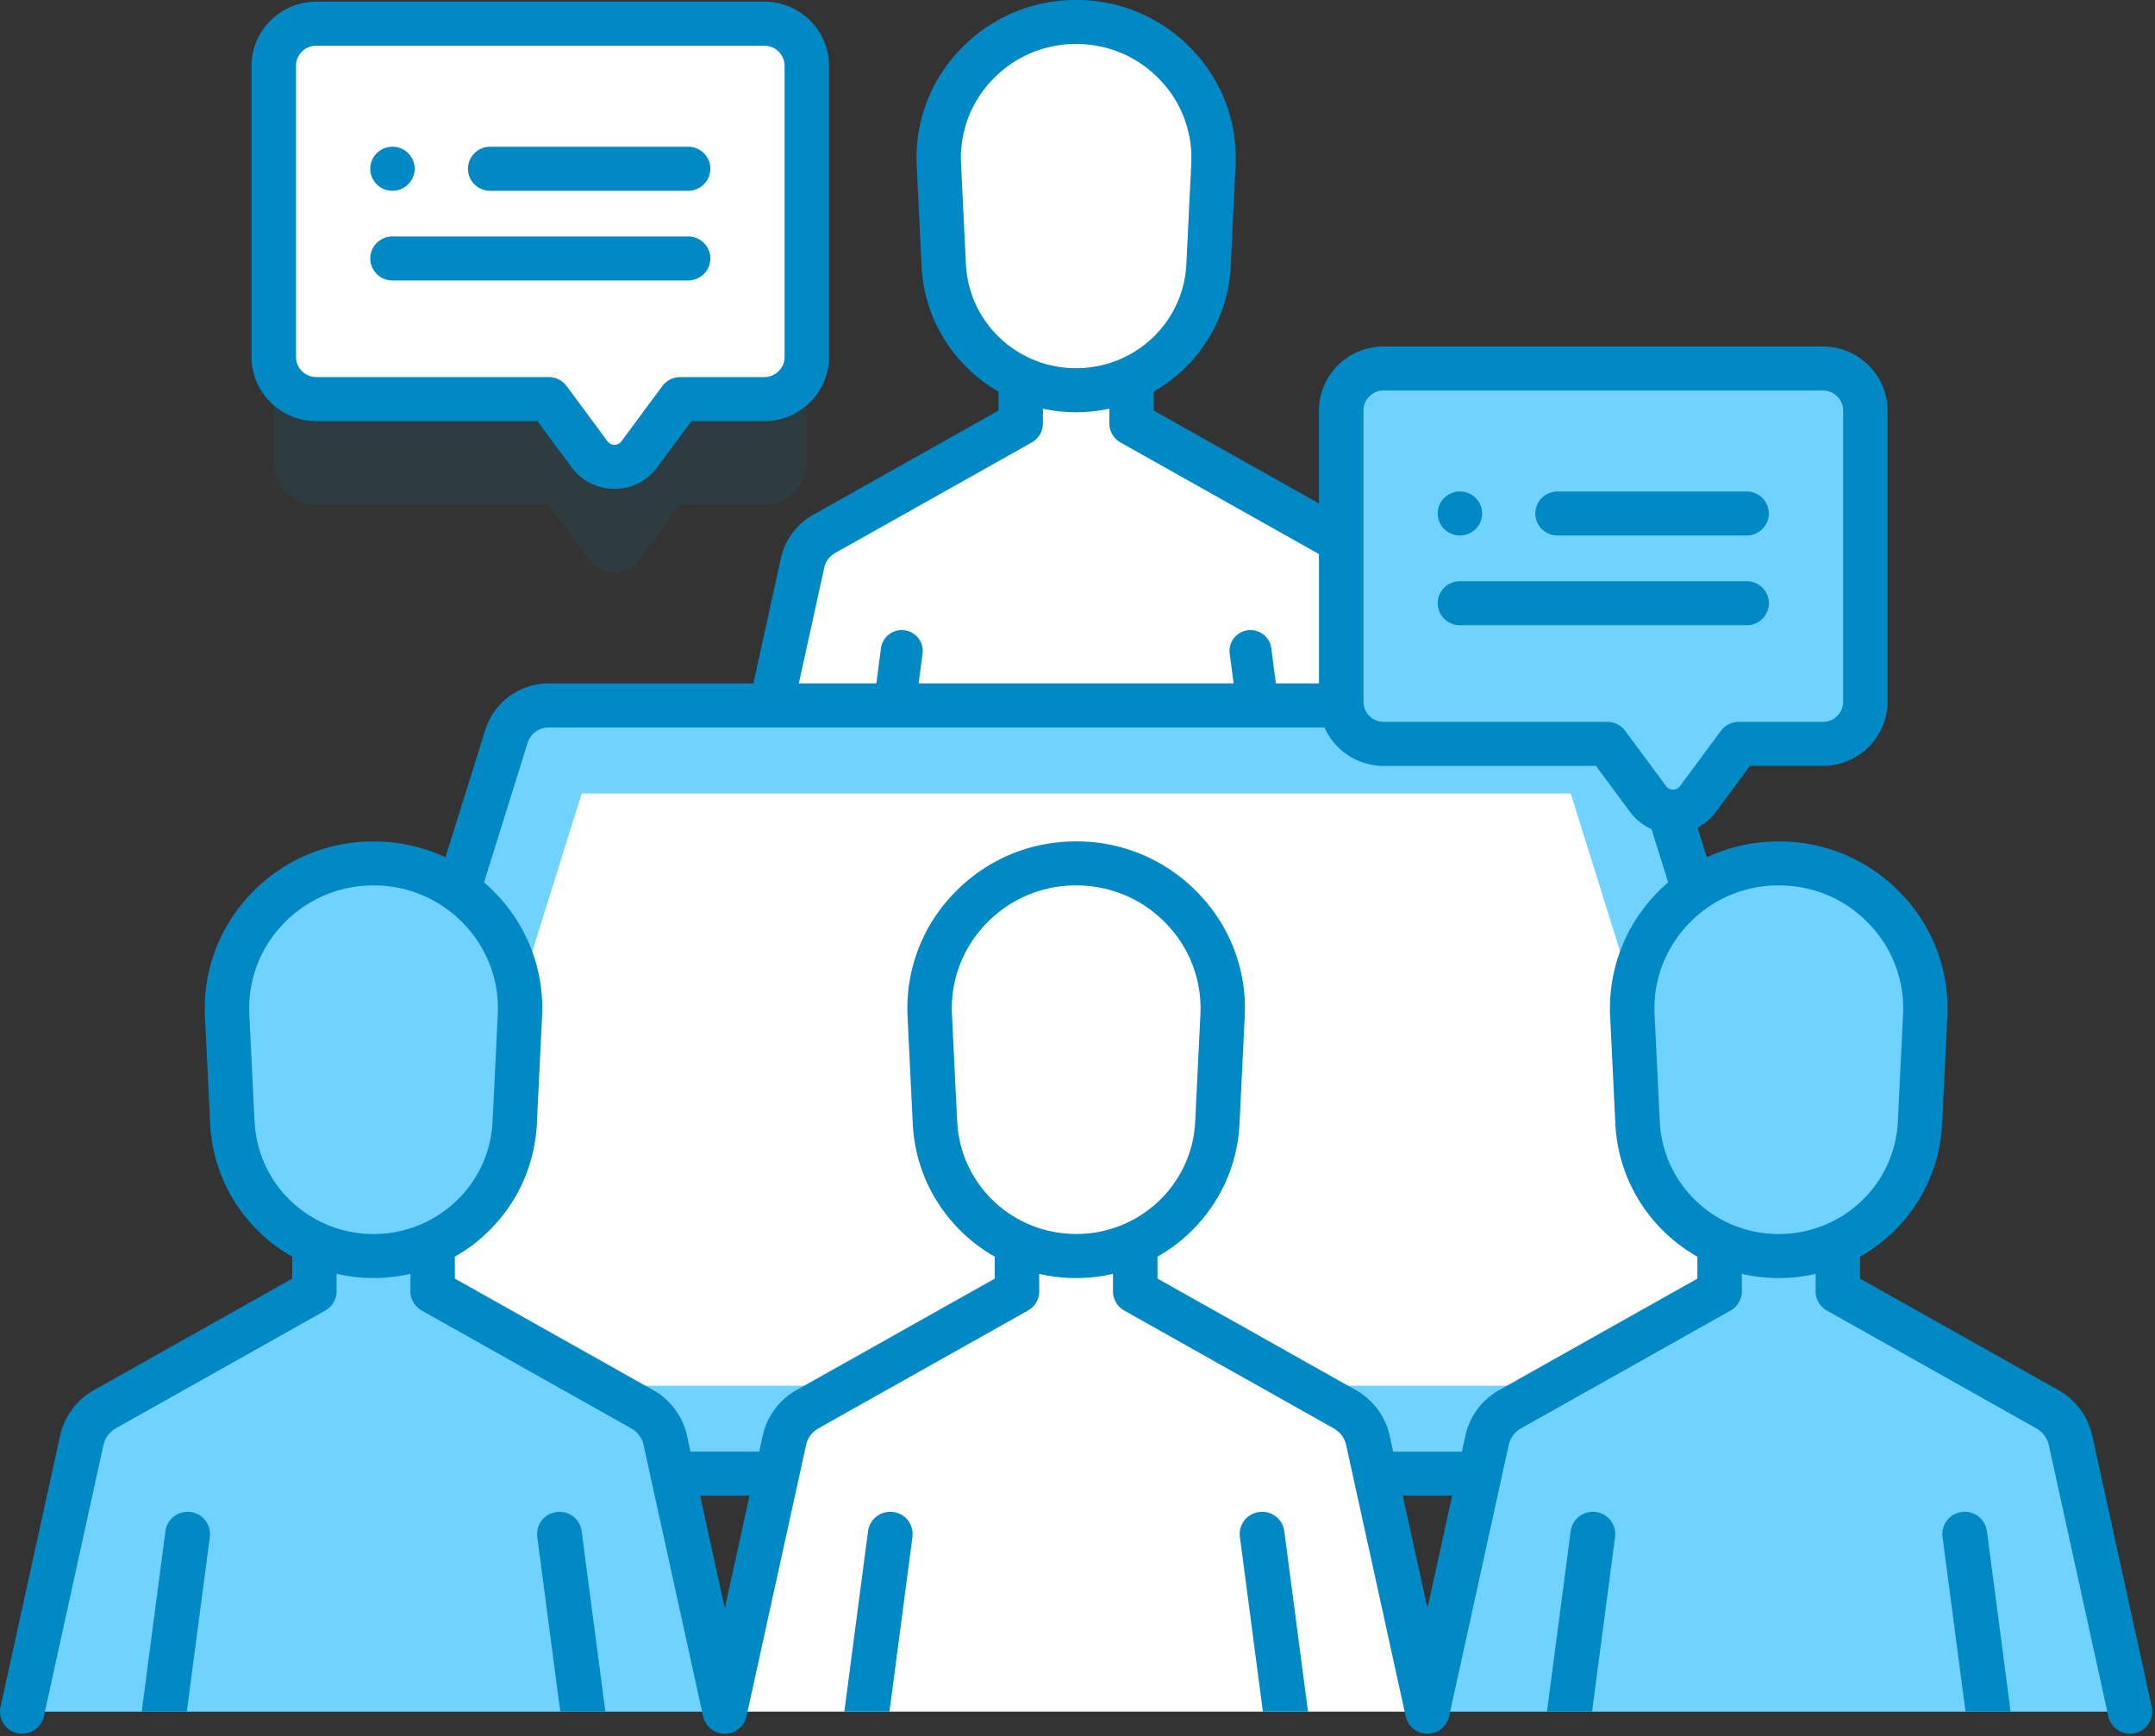
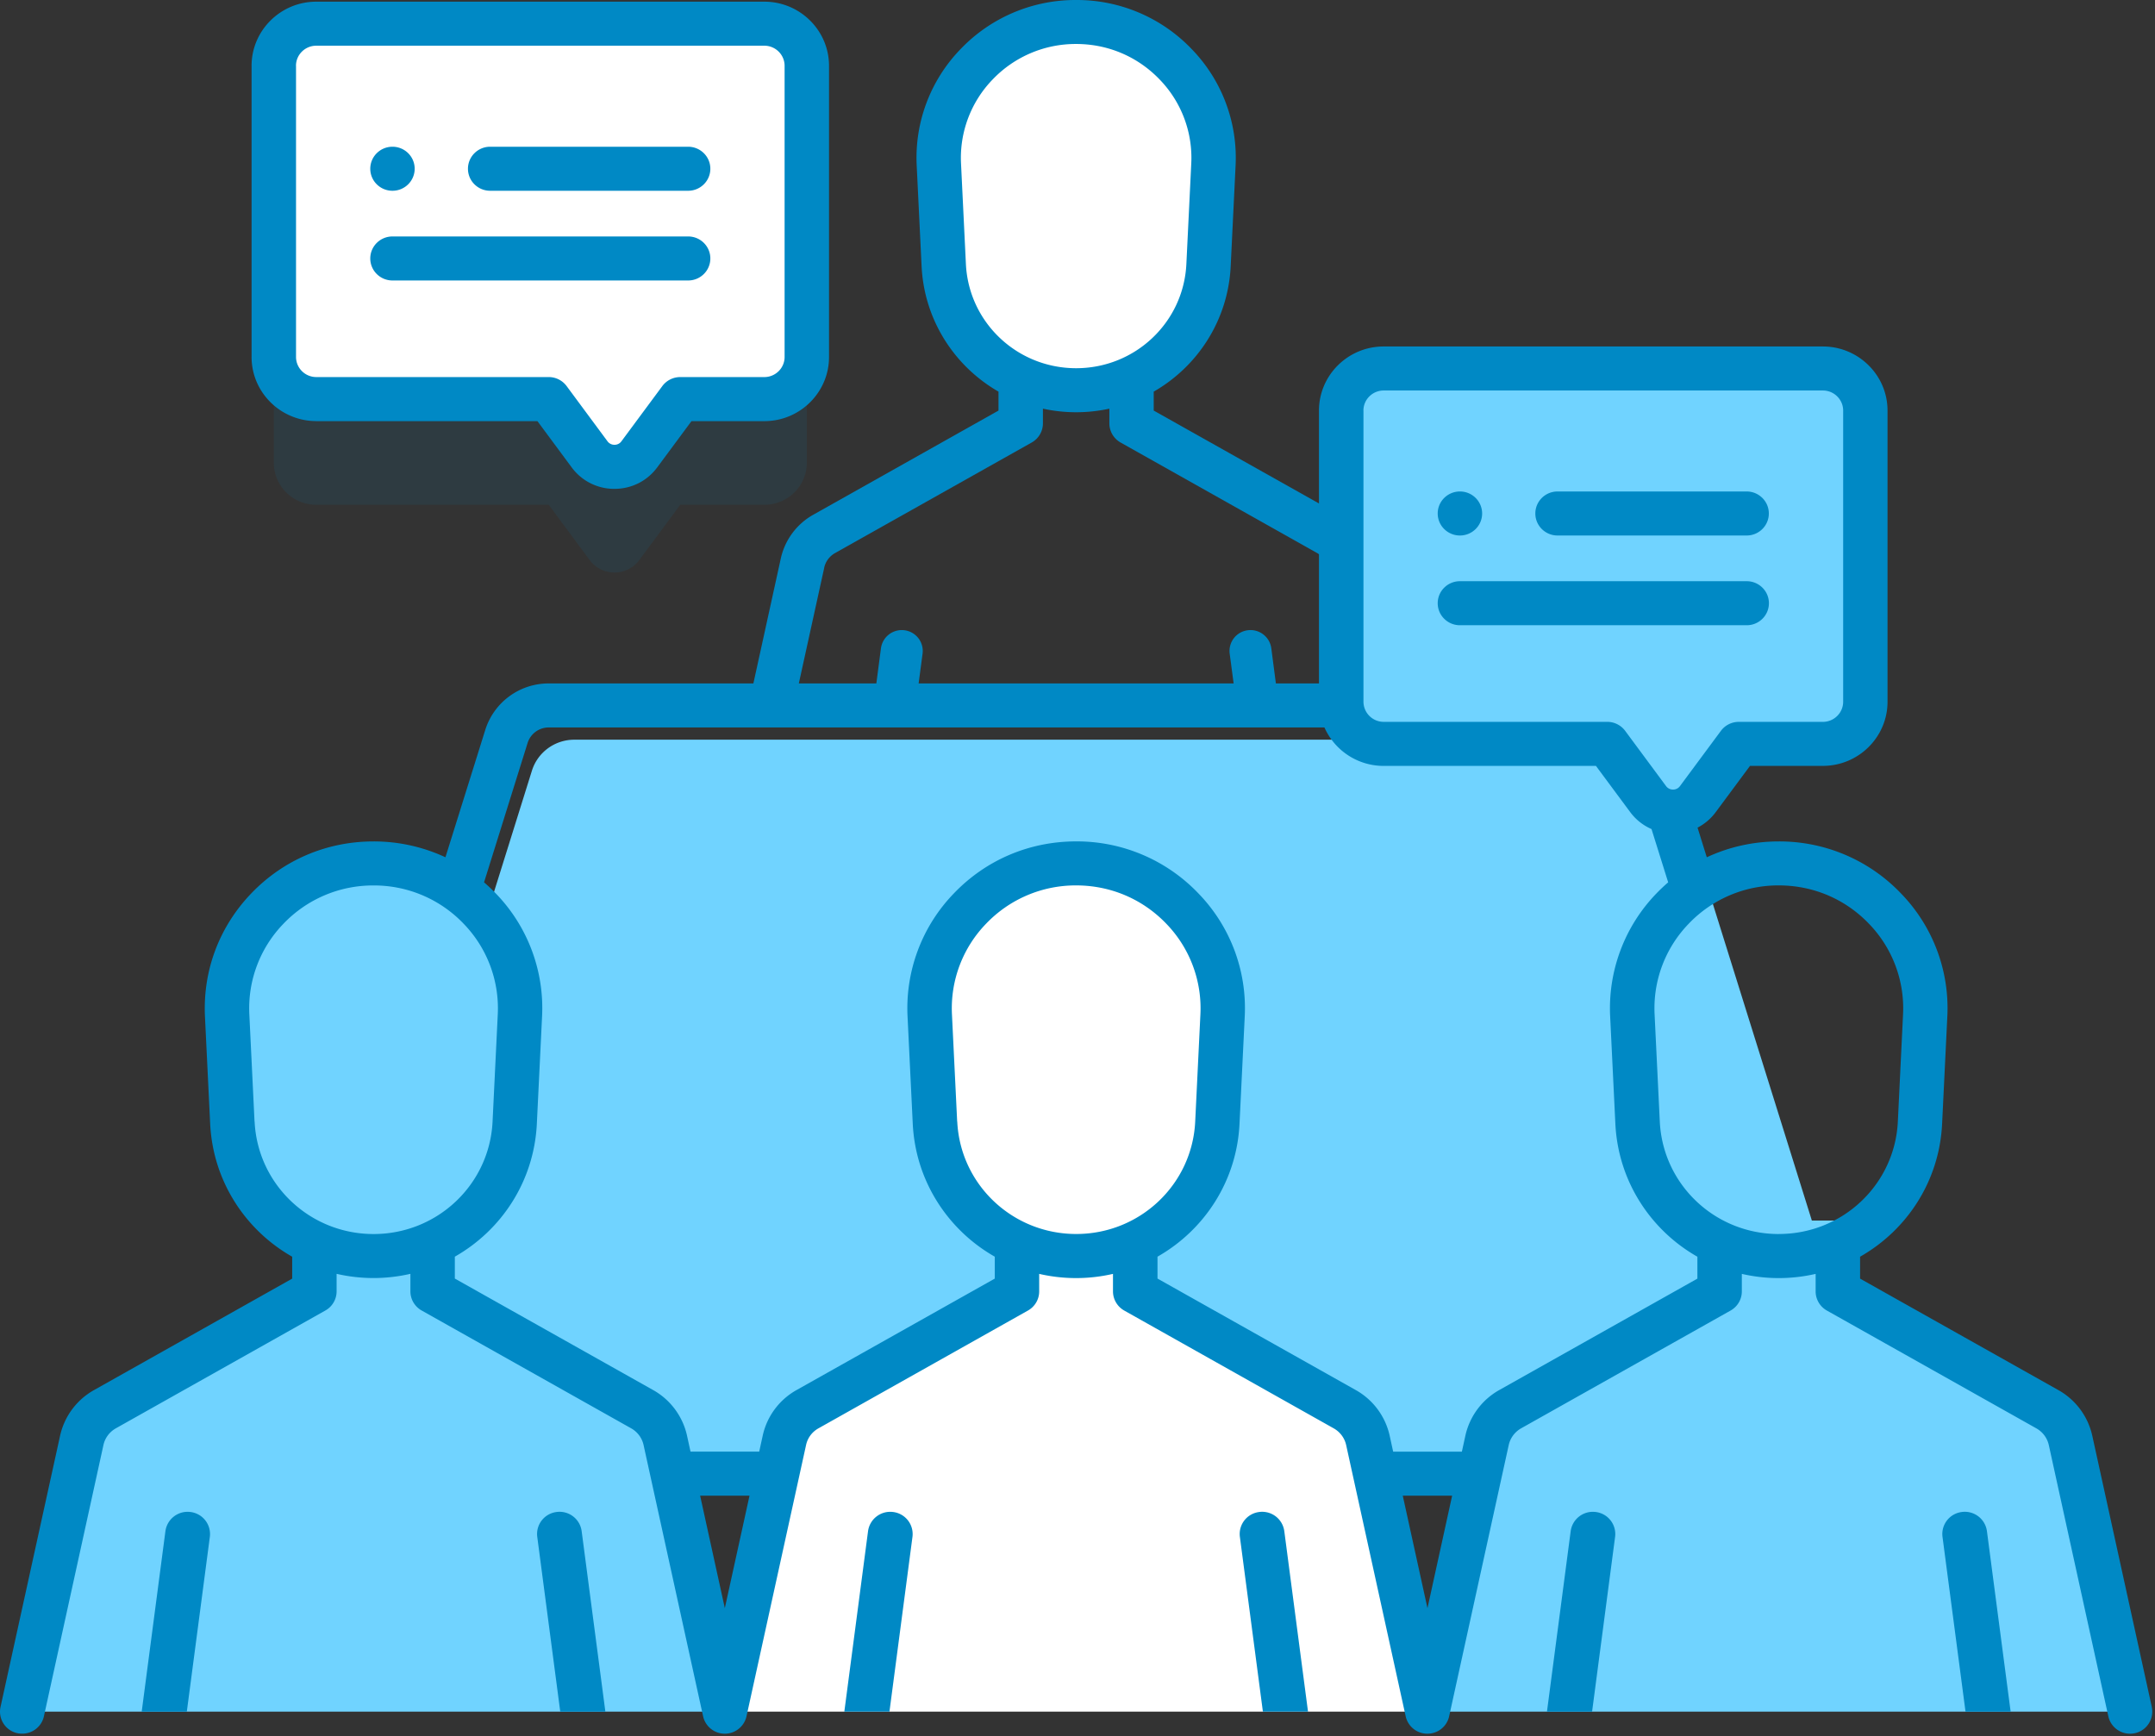
<svg xmlns="http://www.w3.org/2000/svg" width="139" height="112" fill="none">
  <rect width="100%" height="100%" fill="#333333" stroke="none" />
  <path d="M20.404 32.56h14.99l2.638 3.565a1.998 1.998 0 0 0 3.205 0l2.641-3.564H49.3c1.516 0 2.742-1.218 2.742-2.718V11.064c0-1.502-1.23-2.717-2.742-2.717H20.401c-1.515 0-2.74 1.218-2.74 2.717v18.78c0 1.501 1.225 2.717 2.74 2.717h.003Z" fill="#0089C5" opacity=".1" />
  <g fill="#fff">
-     <path d="M90.67 52.733H48.163l3.603-16.416a2.867 2.867 0 0 1 1.395-1.88l12.681-7.13v-4.285h7.153v4.285l12.68 7.13a2.886 2.886 0 0 1 1.395 1.88l3.604 16.416h-.006Z" />
    <path d="m60.561 10.632.315 6.474c.22 4.518 3.979 8.068 8.54 8.068 4.56 0 8.32-3.55 8.538-8.068l.315-6.474c.243-5.015-3.79-9.212-8.854-9.212-5.064 0-9.097 4.197-8.854 9.212Z" />
  </g>
-   <path d="M118.693 95.057h-98.56c-1.156 0-1.984-1.113-1.64-2.21l14.176-45.344c.372-1.19 1.48-2 2.735-2h68.016a2.86 2.86 0 0 1 2.735 2l14.176 45.344c.344 1.097-.484 2.21-1.641 2.21h.003Z" fill="#70D3FF" />
-   <path d="M25.578 89.378 37.52 51.184h63.793l11.942 38.194H25.578Z" fill="#fff" />
+   <path d="M118.693 95.057h-98.56l14.176-45.344c.372-1.19 1.48-2 2.735-2h68.016a2.86 2.86 0 0 1 2.735 2l14.176 45.344c.344 1.097-.484 2.21-1.641 2.21h.003Z" fill="#70D3FF" />
  <path d="M46.75 110.407H1.43l3.84-17.504a3.057 3.057 0 0 1 1.488-2.002l13.52-7.601v-4.57h7.625v4.57l13.52 7.601a3.066 3.066 0 0 1 1.486 2.002l3.841 17.504Z" fill="url(#a)" />
  <path d="m14.648 65.518.335 6.903c.235 4.816 4.242 8.602 9.106 8.602s8.871-3.786 9.106-8.602l.335-6.903c.26-5.347-4.042-9.823-9.44-9.823-5.4 0-9.703 4.476-9.442 9.823Z" fill="#70D3FF" />
  <g fill="#fff">
    <path d="M92.07 110.406H46.75l3.841-17.504a3.057 3.057 0 0 1 1.487-2.002l13.52-7.601v-4.57h7.625v4.57l13.52 7.601a3.066 3.066 0 0 1 1.487 2.002l3.84 17.504Z" />
    <path d="m59.968 65.517.335 6.903c.235 4.816 4.243 8.602 9.106 8.602 4.864 0 8.871-3.786 9.106-8.602l.335-6.903c.261-5.347-4.041-9.823-9.44-9.823-5.4 0-9.702 4.476-9.442 9.823Z" />
  </g>
  <g fill="#70D3FF">
    <path d="M137.391 110.406h-45.32l3.84-17.504a3.057 3.057 0 0 1 1.487-2.002l13.52-7.601v-4.57h7.625v4.57l13.52 7.601a3.067 3.067 0 0 1 1.487 2.002l3.841 17.504Z" />
-     <path d="m105.289 65.517.335 6.903c.235 4.816 4.242 8.602 9.106 8.602 4.863 0 8.871-3.786 9.106-8.602l.335-6.903c.26-5.347-4.042-9.823-9.441-9.823-5.4 0-9.702 4.476-9.441 9.823Z" />
  </g>
  <path d="M17.66 4.246v18.779c0 1.502 1.228 2.718 2.74 2.718h14.99l2.638 3.563a1.998 1.998 0 0 0 3.205 0l2.641-3.564h5.423c1.515 0 2.74-1.218 2.74-2.717V4.245c0-1.501-1.228-2.717-2.74-2.717h-28.9c-1.515 0-2.74 1.219-2.74 2.718h.002Z" fill="#fff" />
  <path d="M86.51 26.486v18.78c0 1.501 1.23 2.717 2.742 2.717h14.417l2.638 3.564a1.997 1.997 0 0 0 3.205 0l2.641-3.564h5.422c1.516 0 2.741-1.218 2.741-2.718V26.486c0-1.502-1.228-2.717-2.741-2.717H89.249c-1.515 0-2.741 1.218-2.741 2.717h.003Z" fill="#70D3FF" />
  <g fill="#0089C5">
    <path d="M35.897 97.53a1.43 1.43 0 0 0-1.243 1.604l1.483 11.273h2.91l-1.53-11.645a1.439 1.439 0 0 0-1.617-1.233h-.003ZM12.289 97.53a1.443 1.443 0 0 0-1.619 1.233l-1.53 11.645h2.91l1.485-11.273a1.433 1.433 0 0 0-1.244-1.605h-.002ZM81.217 97.53a1.43 1.43 0 0 0-1.243 1.604l1.484 11.273h2.91l-1.53-11.645a1.439 1.439 0 0 0-1.618-1.233h-.003ZM57.609 97.53a1.443 1.443 0 0 0-1.619 1.233l-1.53 11.645h2.911l1.484-11.273a1.433 1.433 0 0 0-1.243-1.605h-.003ZM126.537 97.53a1.43 1.43 0 0 0-1.243 1.604l1.484 11.273h2.91l-1.529-11.645a1.44 1.44 0 0 0-1.619-1.233h-.003ZM102.929 97.53a1.443 1.443 0 0 0-1.618 1.233l-1.53 11.645h2.91l1.484-11.273a1.432 1.432 0 0 0-1.243-1.605h-.003Z" />
    <path d="m138.794 110.107-3.841-17.504a4.483 4.483 0 0 0-2.18-2.934l-12.795-7.193v-1.414c3.025-1.718 5.113-4.878 5.29-8.573l.336-6.903a10.624 10.624 0 0 0-2.994-7.963 10.832 10.832 0 0 0-7.88-3.348c-1.635 0-3.211.355-4.64 1.023l-.596-1.912c.453-.235.854-.57 1.172-1l2.211-2.984h4.698c2.303 0 4.173-1.857 4.173-4.137v-18.78c0-2.282-1.873-4.136-4.173-4.136H89.248c-2.303 0-4.173 1.857-4.173 4.137v5.989l-10.659-5.992v-1.221c2.84-1.63 4.796-4.612 4.965-8.088l.315-6.474a10.066 10.066 0 0 0-2.83-7.534A10.245 10.245 0 0 0 69.412 0a10.245 10.245 0 0 0-7.453 3.166 10.066 10.066 0 0 0-2.83 7.534l.315 6.474c.17 3.476 2.126 6.458 4.961 8.088v1.221l-11.953 6.722a4.295 4.295 0 0 0-2.088 2.811l-1.77 8.068H35.409a4.28 4.28 0 0 0-4.108 2.995l-2.57 8.218a10.932 10.932 0 0 0-4.64-1.022c-3.007 0-5.806 1.19-7.88 3.348-2.073 2.158-3.136 4.987-2.99 7.963l.335 6.903c.18 3.692 2.266 6.855 5.29 8.573v1.414L6.052 89.672a4.487 4.487 0 0 0-2.176 2.934L.033 110.107a1.418 1.418 0 0 0 1.401 1.721c.659 0 1.252-.455 1.398-1.119l3.841-17.504c.1-.452.39-.84.794-1.07l13.52-7.603c.45-.252.724-.724.724-1.235v-1.13a10.595 10.595 0 0 0 4.76 0v1.13c0 .511.279.983.726 1.235l13.517 7.602c.407.23.696.62.796 1.07l3.841 17.505a1.434 1.434 0 0 0 2.799 0l3.844-17.507c.097-.449.386-.838.79-1.065l13.52-7.602c.45-.253.725-.724.725-1.235v-1.13a10.595 10.595 0 0 0 4.76 0v1.13c0 .511.279.982.725 1.235l13.518 7.602c.406.23.696.62.796 1.07l3.841 17.505a1.429 1.429 0 0 0 1.4 1.118c.677 0 1.258-.465 1.401-1.118l3.845-17.504c.1-.452.39-.841.79-1.071l13.52-7.602c.45-.253.725-.724.725-1.235v-1.13a10.595 10.595 0 0 0 4.761 0v1.13c0 .511.277.982.724 1.235l13.517 7.602c.407.23.696.62.797 1.07l3.841 17.505a1.43 1.43 0 0 0 1.398 1.118 1.423 1.423 0 0 0 1.403-1.721l.003-.002ZM87.942 26.486c0-.716.587-1.298 1.31-1.298h28.325c.722 0 1.309.582 1.309 1.298v18.779c0 .715-.587 1.298-1.309 1.298h-5.422c-.455 0-.885.215-1.154.579l-2.641 3.564a.54.54 0 0 1-.447.224.548.548 0 0 1-.45-.224l-2.638-3.564a1.438 1.438 0 0 0-1.154-.58H89.254a1.305 1.305 0 0 1-1.309-1.297v-18.78h-.003Zm-25.64-9.45-.314-6.475a7.266 7.266 0 0 1 2.042-5.438 7.402 7.402 0 0 1 5.382-2.286c2.054 0 3.965.812 5.382 2.286a7.256 7.256 0 0 1 2.043 5.438l-.315 6.474c-.184 3.766-3.306 6.716-7.11 6.716-3.804 0-6.926-2.95-7.11-6.716ZM53.16 36.623a1.44 1.44 0 0 1 .704-.949l12.681-7.13c.45-.253.725-.724.725-1.236v-.948a10.045 10.045 0 0 0 4.285 0v.948c0 .512.278.983.725 1.236l12.689 7.136c.037.02.072.048.106.074v8.328h-2.779L82 41.813a1.353 1.353 0 0 0-1.519-1.159 1.346 1.346 0 0 0-1.165 1.508l.255 1.922H59.252l.255-1.922a1.346 1.346 0 0 0-1.166-1.508 1.355 1.355 0 0 0-1.518 1.159l-.298 2.272h-5l1.638-7.46h-.003ZM16.418 72.35l-.335-6.903a7.836 7.836 0 0 1 2.205-5.867 7.98 7.98 0 0 1 5.806-2.465 7.98 7.98 0 0 1 5.807 2.465 7.84 7.84 0 0 1 2.205 5.867l-.335 6.903c-.198 4.066-3.569 7.25-7.674 7.25-4.104 0-7.476-3.184-7.674-7.25h-.005Zm30.334 31.382-1.593-7.256h3.186l-1.593 7.256ZM61.739 72.35l-.336-6.903a7.842 7.842 0 0 1 2.206-5.87 7.985 7.985 0 0 1 5.806-2.465c2.214 0 4.277.875 5.806 2.465a7.84 7.84 0 0 1 2.206 5.867l-.335 6.903c-.198 4.067-3.57 7.25-7.674 7.25-4.105 0-7.476-3.183-7.674-7.25l-.005.003Zm30.334 31.382-1.593-7.256h3.185l-1.592 7.256Zm17.415-21.258-12.795 7.195a4.486 4.486 0 0 0-2.174 2.934l-.226 1.033H89.86l-.226-1.036a4.482 4.482 0 0 0-2.18-2.933L74.66 82.472V81.06c3.025-1.718 5.113-4.878 5.29-8.573l.336-6.903a10.624 10.624 0 0 0-2.994-7.963 10.832 10.832 0 0 0-7.88-3.348c-3.007 0-5.806 1.187-7.88 3.348a10.65 10.65 0 0 0-2.993 7.963l.335 6.903c.18 3.692 2.266 6.855 5.29 8.573v1.415L51.37 89.668a4.47 4.47 0 0 0-2.174 2.934l-.226 1.033h-4.431l-.226-1.036a4.482 4.482 0 0 0-2.18-2.933l-12.796-7.194V81.06c3.025-1.718 5.11-4.878 5.29-8.573l.336-6.903a10.624 10.624 0 0 0-2.993-7.963 10.92 10.92 0 0 0-.748-.707l2.81-8.993a1.426 1.426 0 0 1 1.372-.997h50.024a4.18 4.18 0 0 0 3.821 2.48h13.692l2.212 2.984c.363.488.836.855 1.372 1.09l1.074 3.436c-.258.222-.507.458-.748.707a10.653 10.653 0 0 0-2.993 7.966l.335 6.903c.18 3.692 2.266 6.855 5.291 8.573v1.414l.005-.002Zm5.245-2.874c-4.105 0-7.476-3.184-7.674-7.25l-.335-6.903a7.841 7.841 0 0 1 2.206-5.87 7.979 7.979 0 0 1 5.806-2.465c2.217 0 4.277.875 5.806 2.465a7.839 7.839 0 0 1 2.206 5.867l-.335 6.903c-.198 4.067-3.569 7.25-7.674 7.25l-.006.003ZM31.616 12.305h12.77c.79 0 1.432-.636 1.432-1.42 0-.784-.642-1.42-1.433-1.42h-12.77c-.79 0-1.431.636-1.431 1.42 0 .784.641 1.42 1.432 1.42ZM25.315 12.305c.791 0 1.432-.636 1.432-1.42 0-.784-.641-1.42-1.432-1.42-.791 0-1.432.636-1.432 1.42 0 .784.641 1.42 1.432 1.42ZM25.315 18.092h19.071c.79 0 1.432-.636 1.432-1.42 0-.784-.641-1.42-1.432-1.42H25.315c-.79 0-1.432.636-1.432 1.42 0 .784.641 1.42 1.432 1.42Z" />
    <path d="M20.4 27.165h14.265l2.211 2.985a3.4 3.4 0 0 0 2.759 1.383c1.1 0 2.105-.506 2.755-1.383l2.211-2.985H49.3c2.303 0 4.173-1.857 4.173-4.137V4.246c0-2.28-1.873-4.138-4.173-4.138H20.4c-2.3 0-4.173 1.858-4.173 4.138v18.779c0 2.283 1.873 4.137 4.173 4.137v.003Zm-1.309-22.92c0-.715.587-1.297 1.309-1.297h28.9c.72 0 1.308.582 1.308 1.298v18.779c0 .715-.587 1.298-1.309 1.298h-5.422c-.456 0-.885.215-1.155.579l-2.64 3.564a.54.54 0 0 1-.447.224.548.548 0 0 1-.45-.224l-2.638-3.564a1.438 1.438 0 0 0-1.155-.58h-14.99c-.721 0-1.308-.582-1.308-1.297V4.245h-.003ZM100.463 34.542h12.197c.791 0 1.432-.636 1.432-1.42 0-.784-.641-1.42-1.432-1.42h-12.197c-.79 0-1.432.636-1.432 1.42 0 .784.642 1.42 1.432 1.42ZM94.167 34.542c.79 0 1.432-.636 1.432-1.42 0-.784-.641-1.42-1.432-1.42-.791 0-1.433.636-1.433 1.42 0 .784.642 1.42 1.433 1.42ZM94.167 40.33h18.498c.791 0 1.432-.636 1.432-1.42 0-.784-.641-1.42-1.432-1.42H94.167c-.791 0-1.433.636-1.433 1.42 0 .784.642 1.42 1.433 1.42Z" />
  </g>
  <defs>
    <linearGradient id="a" x1="24.09" y1="78.731" x2="24.09" y2="110.407" gradientUnits="userSpaceOnUse">
      <stop stop-color="#70D3FF" />
    </linearGradient>
  </defs>
</svg>